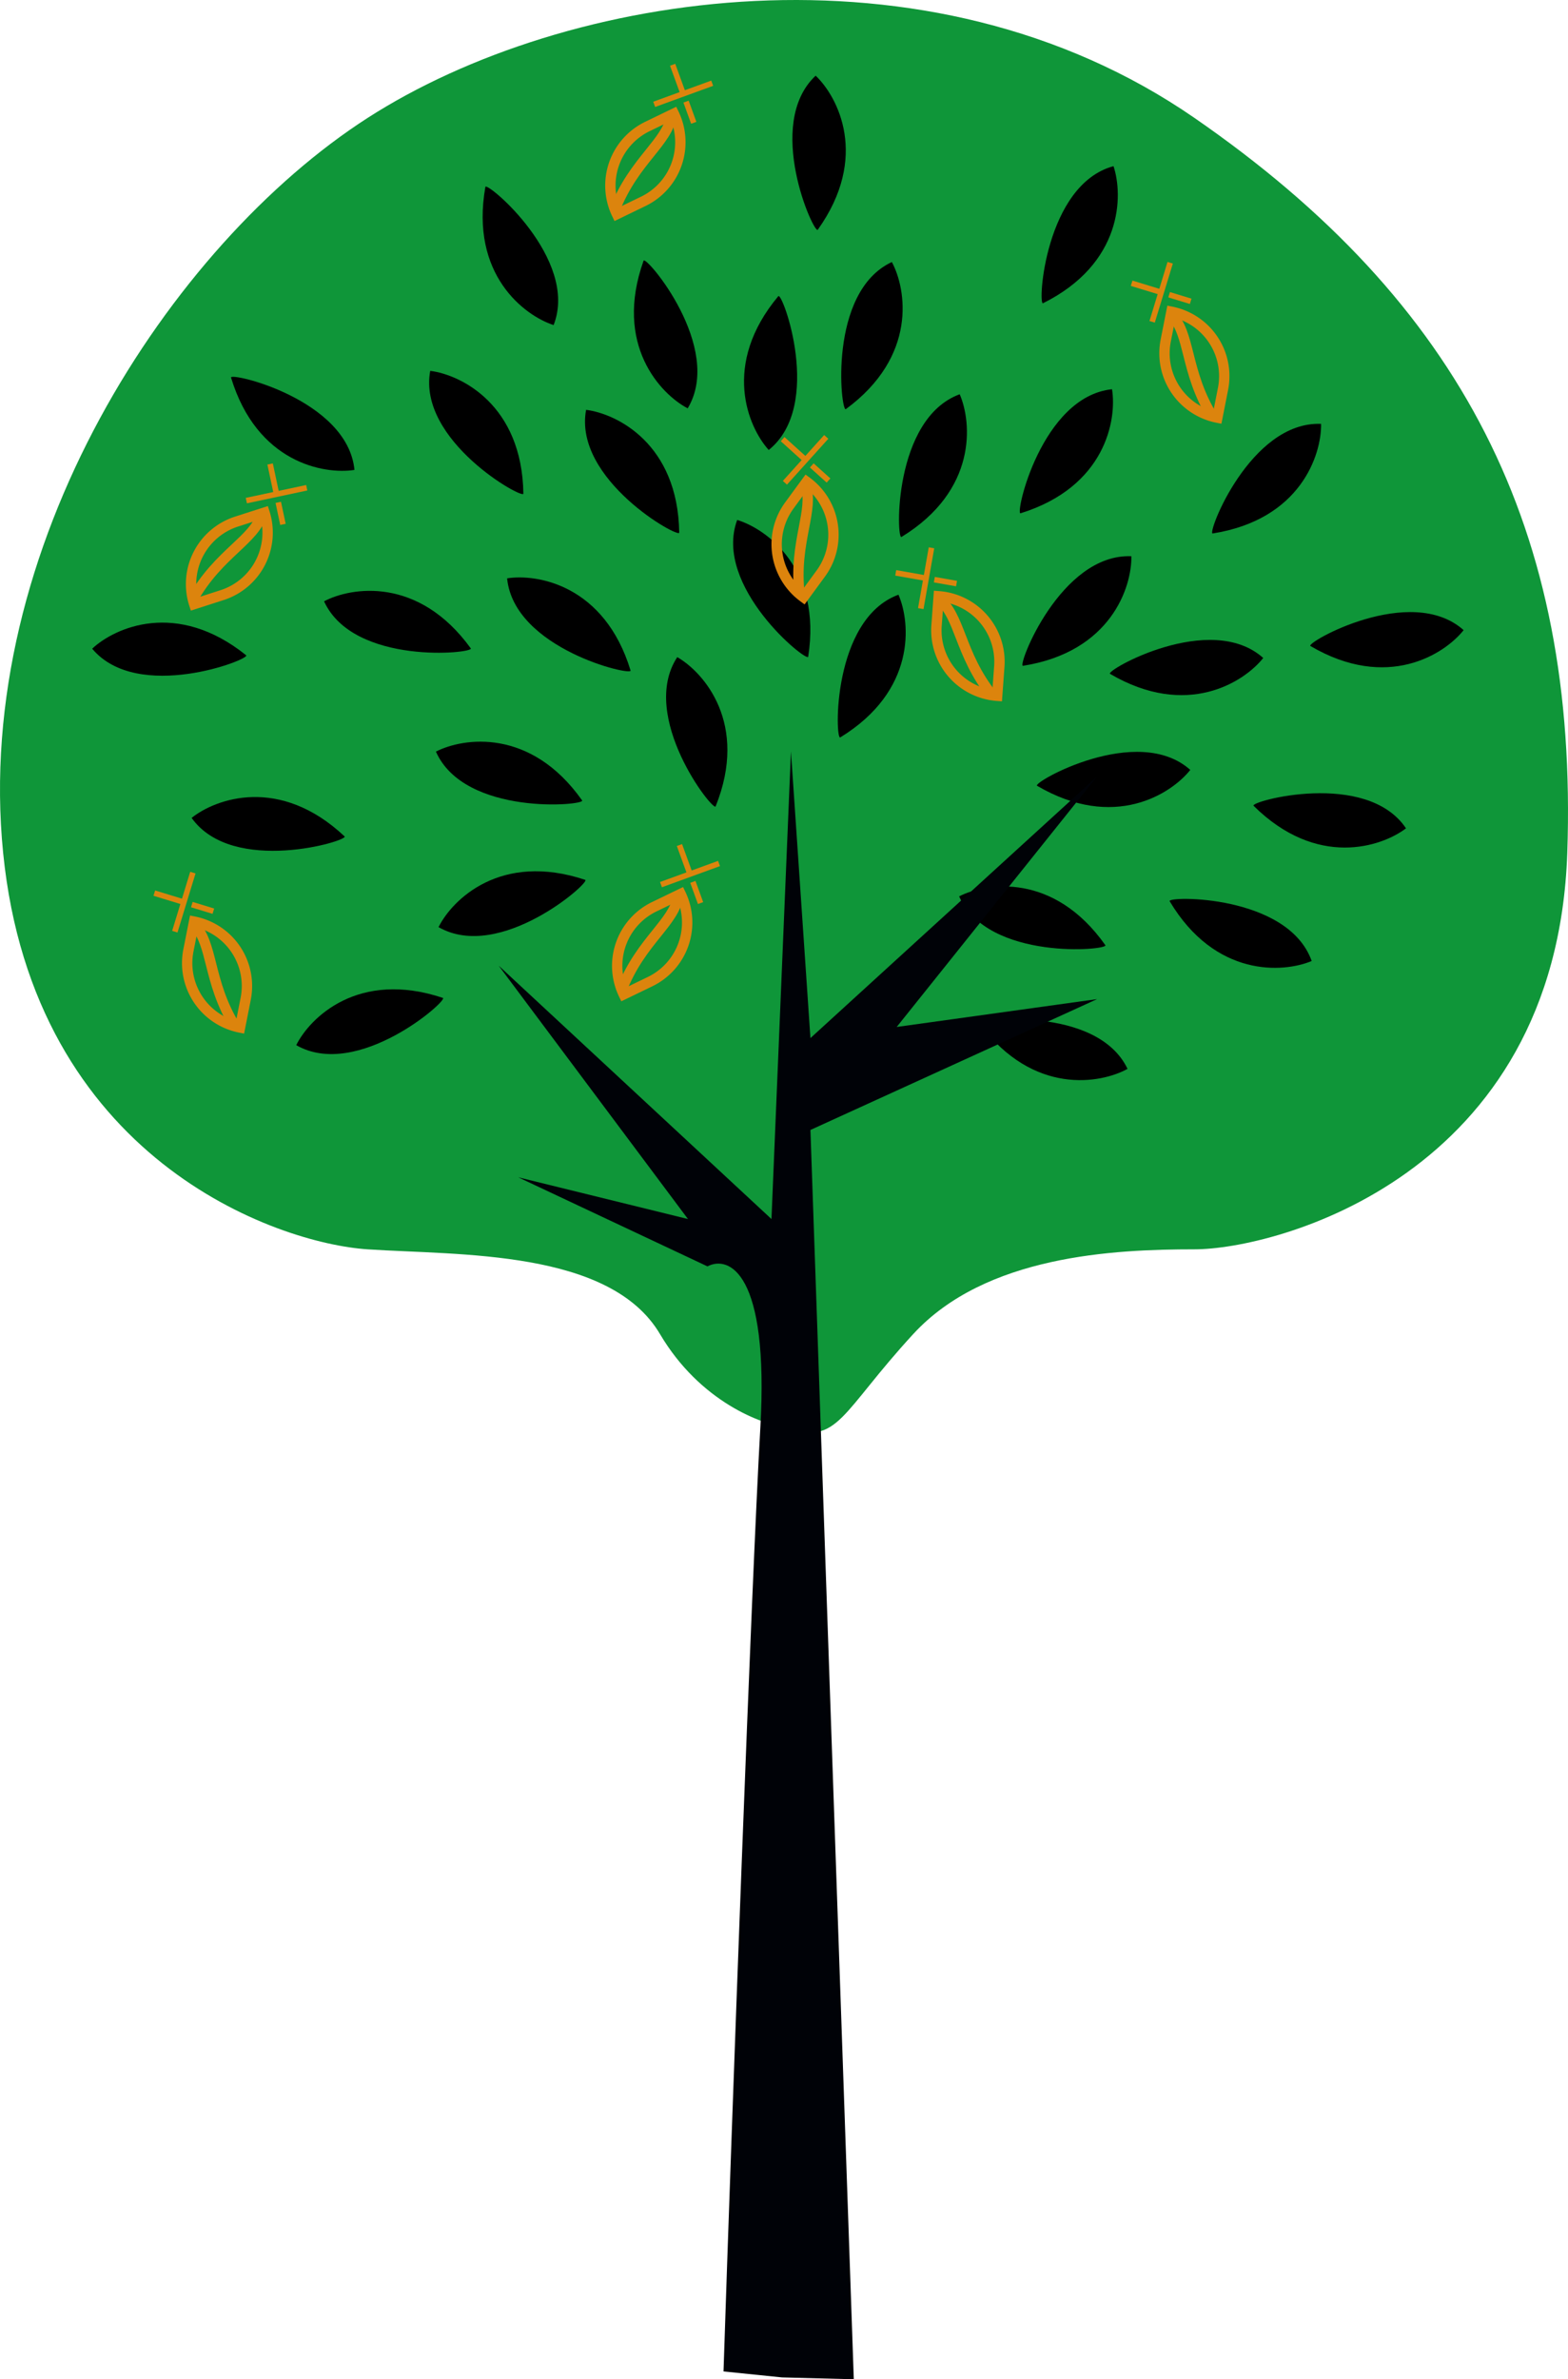
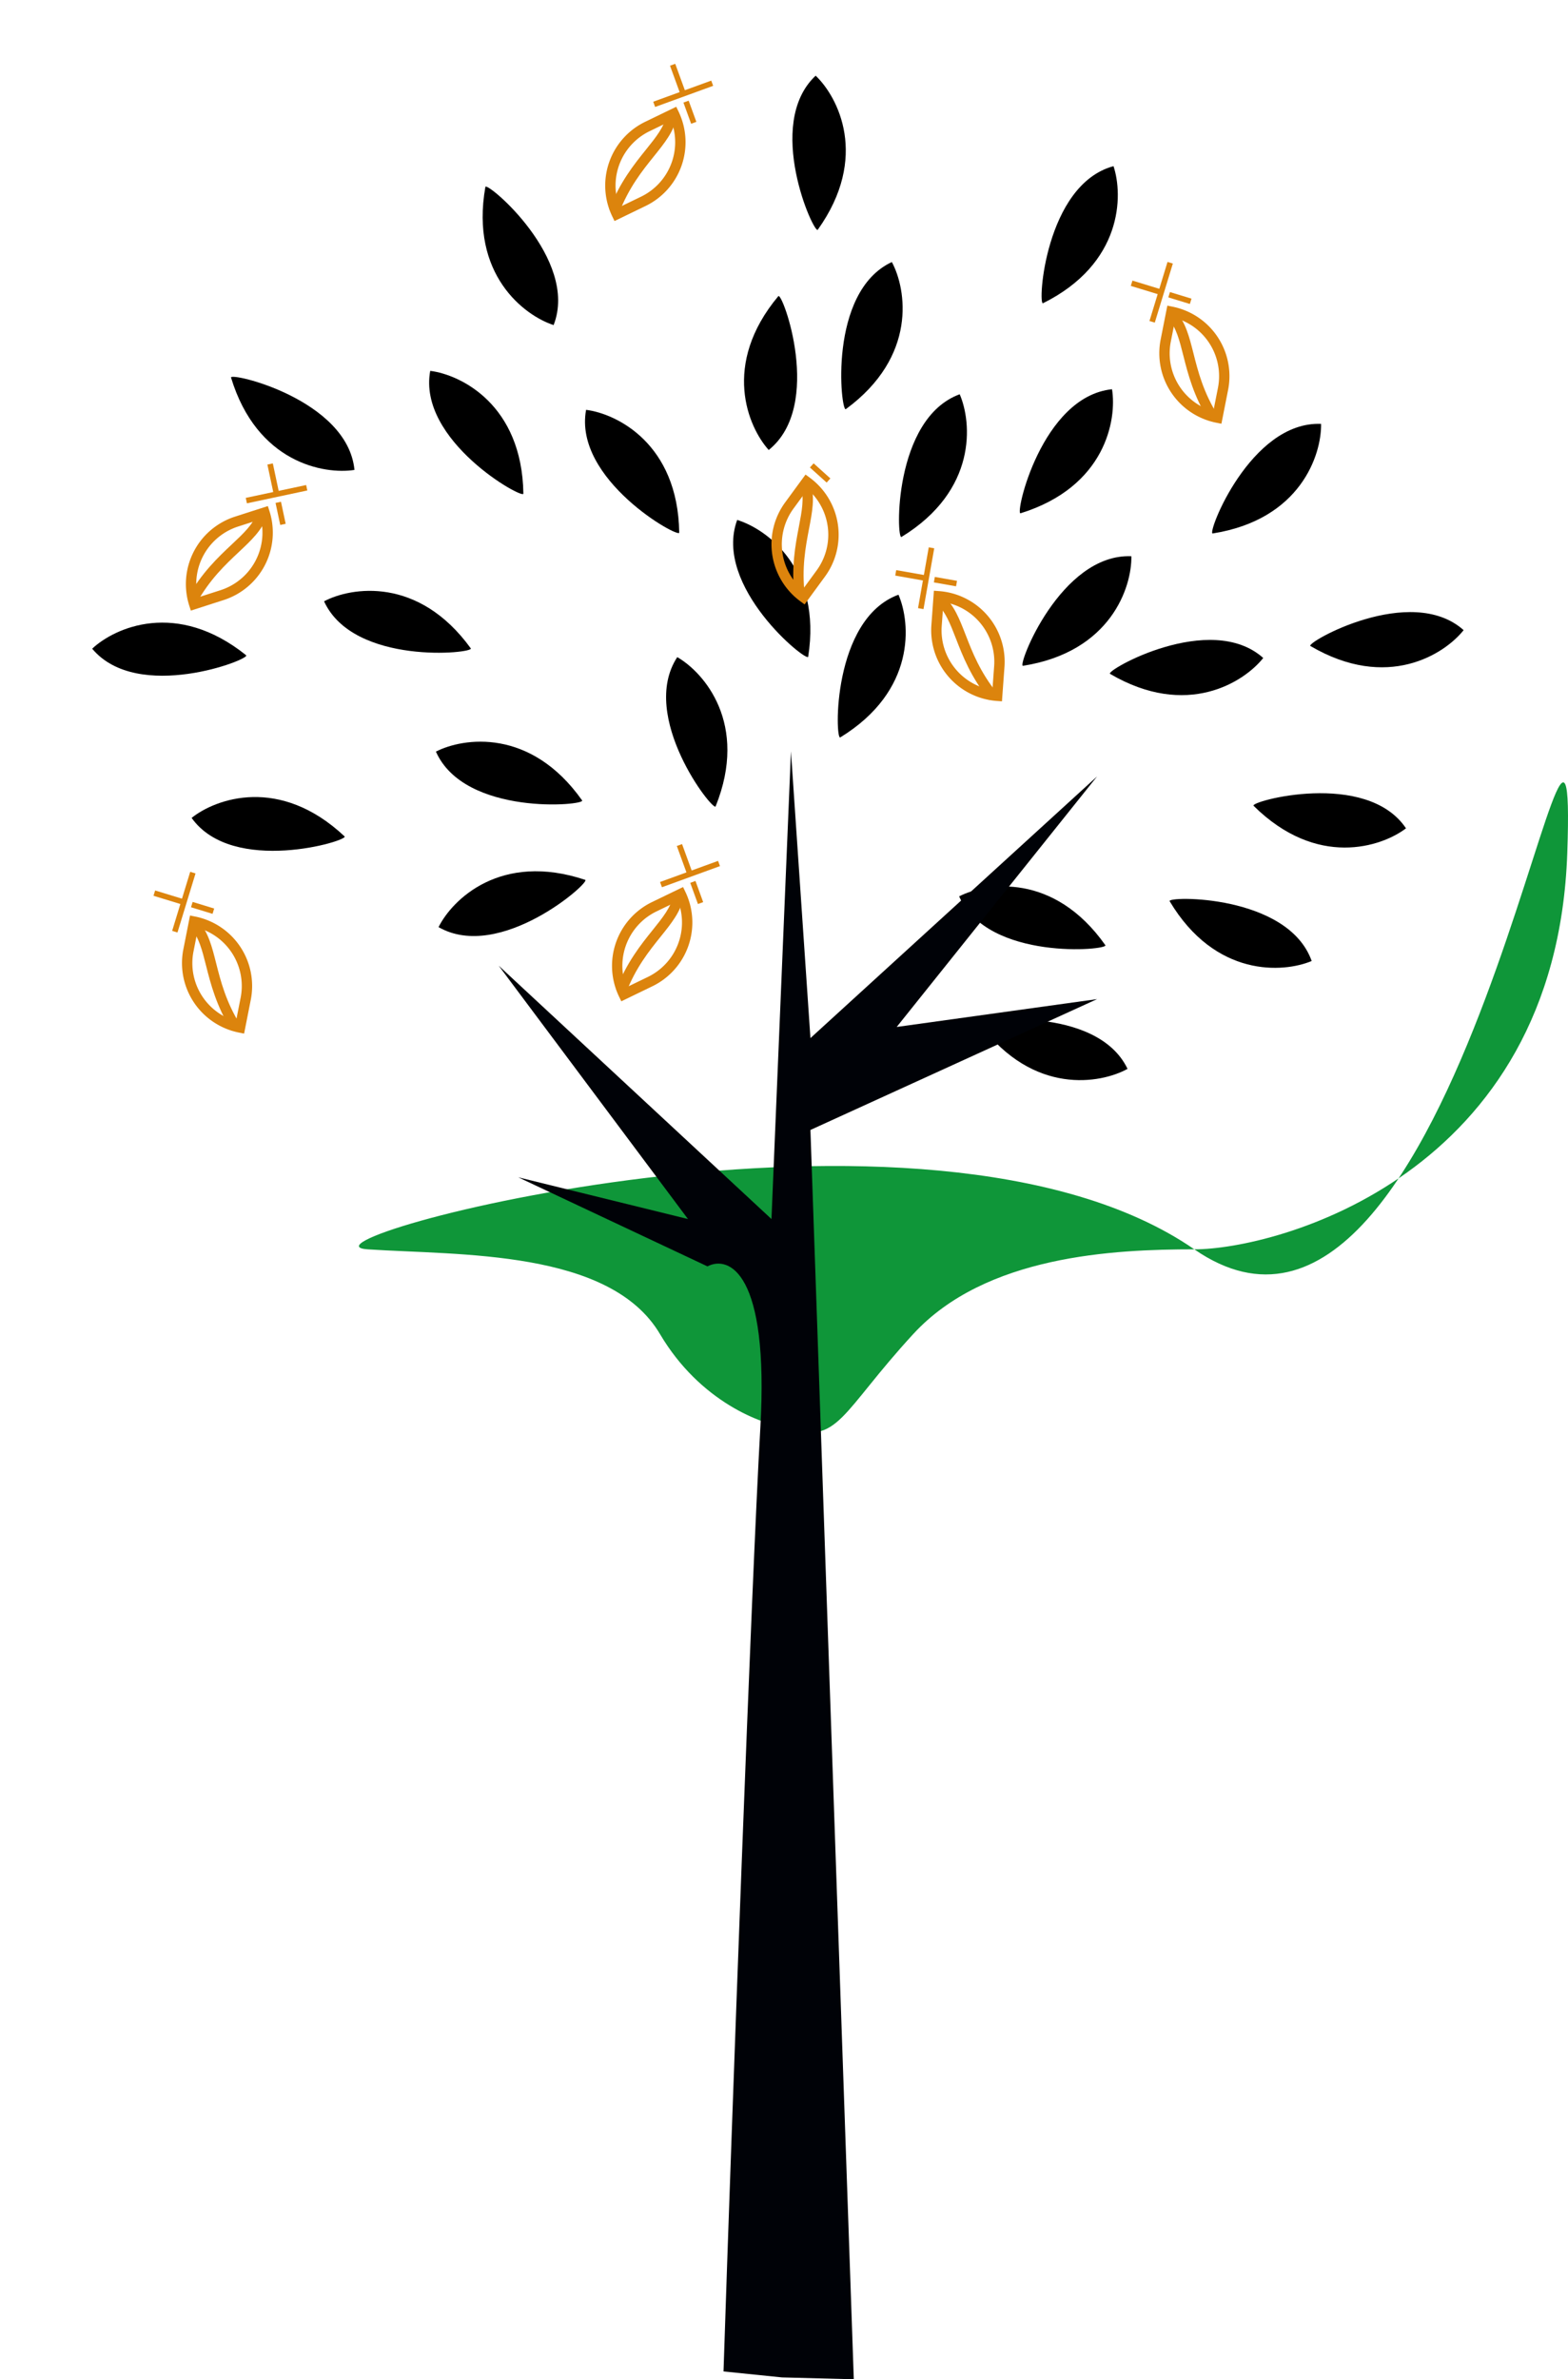
<svg xmlns="http://www.w3.org/2000/svg" width="699.517" height="1061.146" viewBox="0 0 699.517 1061.146">
  <g id="our-work-tree" transform="translate(914.517 1774)">
    <g id="Tree_2" transform="translate(-914.517 -1774)">
-       <path id="Buse" d="M351.542,636.815c-11.588-1.349-39.235-11.6-57.114-41.829-22.349-37.781-89.4-35.083-130.37-37.781S15.064,516.725,1.406,380.442,75.9,109.226,164.058,52.554s249.565-82.309,368.76,0S704.161,236.063,699.194,380.442,568.825,557.2,532.818,557.2s-93.121,2.7-125.4,37.781S373.891,644.671,351.542,636.815Z" transform="translate(0 0)" fill="#0f9639" />
+       <path id="Buse" d="M351.542,636.815c-11.588-1.349-39.235-11.6-57.114-41.829-22.349-37.781-89.4-35.083-130.37-37.781s249.565-82.309,368.76,0S704.161,236.063,699.194,380.442,568.825,557.2,532.818,557.2s-93.121,2.7-125.4,37.781S373.891,644.671,351.542,636.815Z" transform="translate(0 0)" fill="#0f9639" />
      <g id="Leaves" transform="translate(39.897 32.218)">
        <path id="Vector_11" data-name="Vector 11" d="M65.843,22.081C53.841,28.7,23.879,34,.037,2.215-1.619.007,52.185-6.476,65.843,22.081Z" transform="translate(397.279 422.417)" />
        <path id="Vector_12" data-name="Vector 12" d="M65.843,22.081C53.841,28.7,23.879,34,.037,2.216-1.619.007,52.185-6.476,65.843,22.081Z" transform="translate(482.108 367.518) rotate(6.024)" />
        <path id="Vector_13" data-name="Vector 13" d="M65.843,22.081C53.841,28.7,23.879,34,.037,2.216-1.619.007,52.185-6.476,65.843,22.081Z" transform="translate(518.995 324.977) rotate(-8.39)" />
-         <path id="Vector_14" data-name="Vector 14" d="M65.843,22.081C53.841,28.7,23.879,34,.037,2.216-1.619.007,52.185-6.476,65.843,22.081Z" transform="matrix(0.922, -0.386, 0.386, 0.922, 421.886, 316.214)" />
        <path id="Vector_15" data-name="Vector 15" d="M65.843,22.081C53.841,28.7,23.879,34,.037,2.216-1.619.007,52.185-6.476,65.843,22.081Z" transform="matrix(0.922, -0.386, 0.386, 0.922, 543.827, 253.877)" />
        <path id="Vector_16" data-name="Vector 16" d="M65.843,22.081C53.841,28.7,23.879,34,.037,2.216-1.619.007,52.185-6.476,65.843,22.081Z" transform="matrix(0.922, -0.386, 0.386, 0.922, 454.431, 266.293)" />
        <path id="Vector_17" data-name="Vector 17" d="M65.843,22.081C53.841,28.7,23.879,34,.037,2.216-1.619.007,52.185-6.476,65.843,22.081Z" transform="matrix(0.468, -0.884, 0.884, 0.468, 414.497, 263.729)" />
        <path id="Vector_18" data-name="Vector 18" d="M65.843,22.081C53.841,28.7,23.879,34,.037,2.216-1.619.007,52.185-6.476,65.843,22.081Z" transform="matrix(0.468, -0.884, 0.884, 0.468, 499.129, 204.702)" />
        <path id="Vector_19" data-name="Vector 19" d="M65.843,22.081C53.841,28.7,23.879,34,.037,2.216-1.619.007,52.185-6.476,65.843,22.081Z" transform="translate(413.298 195.994) rotate(-70.39)" />
        <path id="Vector_20" data-name="Vector 20" d="M65.843,22.081C53.841,28.7,23.879,34,.037,2.216-1.619.007,52.185-6.476,65.843,22.081Z" transform="translate(360.068 207.095) rotate(-84.605)" />
        <path id="Vector_21" data-name="Vector 21" d="M65.843,22.081C53.841,28.7,23.879,34,.037,2.216-1.619.007,52.185-6.476,65.843,22.081Z" transform="translate(332.753 296.492) rotate(-84.605)" />
        <path id="Vector_22" data-name="Vector 22" d="M65.843,22.081C53.841,28.7,23.879,34,.037,2.216-1.619.007,52.185-6.476,65.843,22.081Z" transform="translate(277.481 328.613) rotate(-121.216)" />
        <path id="Vector_23" data-name="Vector 23" d="M65.843,22.081C53.841,28.7,23.879,34,.037,2.216-1.619.007,52.185-6.476,65.843,22.081Z" transform="translate(222.465 362.001) rotate(145.345)" />
-         <path id="Vector_24" data-name="Vector 24" d="M65.843,22.081C53.841,28.7,23.879,34,.037,2.216-1.619.007,52.185-6.476,65.843,22.081Z" transform="translate(158.97 414.646) rotate(145.345)" />
        <path id="Vector_25" data-name="Vector 25" d="M65.843,22.081C53.841,28.7,23.879,34,.037,2.216-1.619.007,52.185-6.476,65.843,22.081Z" transform="translate(114.247 342.992) rotate(170.094)" />
        <path id="Vector_26" data-name="Vector 26" d="M65.843,22.081C53.841,28.7,23.879,34,.037,2.216-1.619.007,52.185-6.476,65.843,22.081Z" transform="matrix(-0.969, 0.248, -0.248, -0.969, 70.503, 262.167)" />
        <path id="Vector_27" data-name="Vector 27" d="M65.843,22.081C53.841,28.7,23.879,34,.037,2.216-1.619.007,52.185-6.476,65.843,22.081Z" transform="translate(170.129 259.172) rotate(-179.015)" />
-         <path id="Vector_28" data-name="Vector 28" d="M65.843,22.081C53.841,28.7,23.879,34,.037,2.216-1.619.007,52.185-6.476,65.843,22.081Z" transform="matrix(-0.94, -0.341, 0.341, -0.94, 240.694, 268.927)" />
        <path id="Vector_29" data-name="Vector 29" d="M65.843,22.081C53.841,28.7,23.879,34,.037,2.216-1.619.007,52.185-6.476,65.843,22.081Z" transform="matrix(-1, -0.029, 0.029, -1, 219.776, 326.99)" />
        <path id="Vector_30" data-name="Vector 30" d="M65.843,22.081C53.841,28.7,23.879,34,.037,2.216-1.619.007,52.185-6.476,65.843,22.081Z" transform="matrix(-1, -0.029, 0.029, -1, 453.199, 391.554)" />
        <path id="Vector_31" data-name="Vector 31" d="M65.843,22.081C53.841,28.7,23.879,34,.037,2.216-1.619.007,52.185-6.476,65.843,22.081Z" transform="translate(319.093 262.255) rotate(-134.242)" />
        <path id="Vector_32" data-name="Vector 32" d="M65.843,22.081C53.841,28.7,23.879,34,.037,2.216-1.619.007,52.185-6.476,65.843,22.081Z" transform="matrix(-0.809, -0.588, 0.588, -0.809, 261.85, 207.149)" />
        <path id="Vector_33" data-name="Vector 33" d="M65.843,22.081C53.841,28.7,23.879,34,.037,2.216-1.619.007,52.185-6.476,65.843,22.081Z" transform="matrix(-0.809, -0.588, 0.588, -0.809, 192.319, 189.766)" />
        <path id="Vector_34" data-name="Vector 34" d="M65.843,22.081C53.841,28.7,23.879,34,.037,2.216-1.619.007,52.185-6.476,65.843,22.081Z" transform="matrix(0.94, 0.342, -0.342, 0.94, 63.899, 134.094)" />
        <path id="Vector_35" data-name="Vector 35" d="M65.843,22.081C53.841,28.7,23.879,34,.037,2.216-1.619.007,52.185-6.476,65.843,22.081Z" transform="matrix(0.683, 0.73, -0.73, 0.683, 178.23, 49.623)" />
-         <path id="Vector_36" data-name="Vector 36" d="M65.843,22.081C53.841,28.7,23.879,34,.037,2.216-1.619.007,52.185-6.476,65.843,22.081Z" transform="translate(249.05 82.79) rotate(56.571)" />
        <path id="Vector_37" data-name="Vector 37" d="M65.843,22.081C53.841,28.7,23.879,34,.037,2.216-1.619.007,52.185-6.476,65.843,22.081Z" transform="translate(309.473 99.329) rotate(76.771)" />
        <path id="Vector_38" data-name="Vector 38" d="M65.843,22.081C53.841,28.7,23.879,34,.037,2.216-1.619.007,52.185-6.476,65.843,22.081Z" transform="matrix(0.01, -1, 1, 0.01, 335.236, 150.269)" />
        <path id="Vector_39" data-name="Vector 39" d="M65.843,22.081C53.841,28.7,23.879,34,.037,2.216-1.619.007,52.185-6.476,65.843,22.081Z" transform="matrix(-0.302, -0.953, 0.953, -0.302, 322.822, 70.953)" />
        <path id="Vector_40" data-name="Vector 40" d="M65.843,22.081C53.841,28.7,23.879,34,.037,2.216-1.619.007,52.185-6.476,65.843,22.081Z" transform="translate(423.24 102.654) rotate(-79.586)" />
      </g>
      <path id="Stem" d="M116.712,301.712c3.973-69.53-14.072-76.98-23.591-72.014L8.691,189.967,84.43,208.591,0,95.6,121.678,208.591,130.37,0l8.691,127.886L266.947,11.175l-89.4,111.745,89.4-12.416L139.061,168.86l19.345,557.185-32.023-.825-26.1-2.664c3.725-113.815,12.451-351.312,16.424-420.843Z" transform="translate(222.491 335.101)" fill="#000207" />
    </g>
    <g id="Seed_Plus" transform="translate(-2224.934 -2553.847)">
      <g id="Seed_Plus-2" data-name="Seed_Plus" transform="translate(1599.887 820.412) rotate(30)">
        <path id="Контур_445" data-name="Контур 445" d="M15.736,57.905l-1.913-1.3A31.6,31.6,0,0,1,5.441,12.762L14.105,0l1.913,1.3A31.6,31.6,0,0,1,24.4,45.143Zm-.456-51.4L9.268,15.36a26.942,26.942,0,0,0,5.3,36.039l6.012-8.854a26.976,26.976,0,0,0-5.3-36.038Z" transform="translate(0 0)" fill="#dc840d" />
        <path id="Контур_446" data-name="Контур 446" d="M.959,50.532c-2.009-12.79-.432-22.98.835-31.168,1.111-7.181,1.99-12.851.27-17.864L6.439,0c2.089,6.091,1.086,12.571-.074,20.073C5.083,28.353,3.631,37.74,5.528,49.815Z" transform="translate(10.165 3.996)" fill="#dc840d" />
      </g>
      <g id="Plus" transform="translate(1623.436 804.018) rotate(70)">
        <path id="Контур_447" data-name="Контур 447" d="M15.016,0H12.534V12.534H0v2.482H12.534V27.55h2.482Z" transform="translate(0)" fill="#dc840d" />
        <path id="Контур_448" data-name="Контур 448" d="M0,0H0V2.482H10.052V0Z" transform="translate(17.498 12.534)" fill="#dc840d" />
      </g>
    </g>
    <g id="Seed_Plus-3" data-name="Seed_Plus" transform="translate(-2221.896 -2205.847)">
      <g id="Seed_Plus-4" data-name="Seed_Plus" transform="translate(1599.887 820.412) rotate(30)">
        <path id="Контур_445-2" data-name="Контур 445" d="M15.736,57.905l-1.913-1.3A31.6,31.6,0,0,1,5.441,12.762L14.105,0l1.913,1.3A31.6,31.6,0,0,1,24.4,45.143Zm-.456-51.4L9.268,15.36a26.942,26.942,0,0,0,5.3,36.039l6.012-8.854a26.976,26.976,0,0,0-5.3-36.038Z" transform="translate(0 0)" fill="#dc840d" />
        <path id="Контур_446-2" data-name="Контур 446" d="M.959,50.532c-2.009-12.79-.432-22.98.835-31.168,1.111-7.181,1.99-12.851.27-17.864L6.439,0c2.089,6.091,1.086,12.571-.074,20.073C5.083,28.353,3.631,37.74,5.528,49.815Z" transform="translate(10.165 3.996)" fill="#dc840d" />
      </g>
      <g id="Plus-2" data-name="Plus" transform="translate(1623.436 804.018) rotate(70)">
        <path id="Контур_447-2" data-name="Контур 447" d="M15.016,0H12.534V12.534H0v2.482H12.534V27.55h2.482Z" transform="translate(0)" fill="#dc840d" />
        <path id="Контур_448-2" data-name="Контур 448" d="M0,0H0V2.482H10.052V0Z" transform="translate(17.498 12.534)" fill="#dc840d" />
      </g>
    </g>
    <g id="Seed_Plus-5" data-name="Seed_Plus" transform="matrix(0.99, 0.139, -0.139, 0.99, -2275.989, -2591.567)">
      <g id="Seed_Plus-6" data-name="Seed_Plus" transform="translate(1599.887 820.412) rotate(30)">
        <path id="Контур_445-3" data-name="Контур 445" d="M15.736,57.905l-1.913-1.3A31.6,31.6,0,0,1,5.441,12.762L14.105,0l1.913,1.3A31.6,31.6,0,0,1,24.4,45.143Zm-.456-51.4L9.268,15.36a26.942,26.942,0,0,0,5.3,36.039l6.012-8.854a26.976,26.976,0,0,0-5.3-36.038Z" transform="translate(0 0)" fill="#dc840d" />
        <path id="Контур_446-3" data-name="Контур 446" d="M.959,50.532c-2.009-12.79-.432-22.98.835-31.168,1.111-7.181,1.99-12.851.27-17.864L6.439,0c2.089,6.091,1.086,12.571-.074,20.073C5.083,28.353,3.631,37.74,5.528,49.815Z" transform="translate(10.165 3.996)" fill="#dc840d" />
      </g>
      <g id="Plus-3" data-name="Plus" transform="translate(1623.436 804.018) rotate(70)">
        <path id="Контур_447-3" data-name="Контур 447" d="M15.016,0H12.534V12.534H0v2.482H12.534V27.55h2.482Z" transform="translate(0)" fill="#dc840d" />
        <path id="Контур_448-3" data-name="Контур 448" d="M0,0H0V2.482H10.052V0Z" transform="translate(17.498 12.534)" fill="#dc840d" />
      </g>
    </g>
    <g id="Seed_Plus-7" data-name="Seed_Plus" transform="matrix(0.883, -0.469, 0.469, 0.883, -2366.722, -1536.922)">
      <g id="Seed_Plus-8" data-name="Seed_Plus" transform="translate(1599.887 820.412) rotate(30)">
        <path id="Контур_445-4" data-name="Контур 445" d="M15.736,57.905l-1.913-1.3A31.6,31.6,0,0,1,5.441,12.762L14.105,0l1.913,1.3A31.6,31.6,0,0,1,24.4,45.143Zm-.456-51.4L9.268,15.36a26.942,26.942,0,0,0,5.3,36.039l6.012-8.854a26.976,26.976,0,0,0-5.3-36.038Z" transform="translate(0 0)" fill="#dc840d" />
        <path id="Контур_446-4" data-name="Контур 446" d="M.959,50.532c-2.009-12.79-.432-22.98.835-31.168,1.111-7.181,1.99-12.851.27-17.864L6.439,0c2.089,6.091,1.086,12.571-.074,20.073C5.083,28.353,3.631,37.74,5.528,49.815Z" transform="translate(10.165 3.996)" fill="#dc840d" />
      </g>
      <g id="Plus-4" data-name="Plus" transform="translate(1623.436 804.018) rotate(70)">
-         <path id="Контур_447-4" data-name="Контур 447" d="M15.016,0H12.534V12.534H0v2.482H12.534V27.55h2.482Z" transform="translate(0)" fill="#dc840d" />
        <path id="Контур_448-4" data-name="Контур 448" d="M0,0H0V2.482H10.052V0Z" transform="translate(17.498 12.534)" fill="#dc840d" />
      </g>
    </g>
    <g id="Seed_Plus-9" data-name="Seed_Plus" transform="translate(-2024.774 -848.178) rotate(-53)">
      <g id="Seed_Plus-10" data-name="Seed_Plus" transform="translate(1599.887 820.412) rotate(30)">
        <path id="Контур_445-5" data-name="Контур 445" d="M15.736,57.905l-1.913-1.3A31.6,31.6,0,0,1,5.441,12.762L14.105,0l1.913,1.3A31.6,31.6,0,0,1,24.4,45.143Zm-.456-51.4L9.268,15.36a26.942,26.942,0,0,0,5.3,36.039l6.012-8.854a26.976,26.976,0,0,0-5.3-36.038Z" transform="translate(0 0)" fill="#dc840d" />
        <path id="Контур_446-5" data-name="Контур 446" d="M.959,50.532c-2.009-12.79-.432-22.98.835-31.168,1.111-7.181,1.99-12.851.27-17.864L6.439,0c2.089,6.091,1.086,12.571-.074,20.073C5.083,28.353,3.631,37.74,5.528,49.815Z" transform="translate(10.165 3.996)" fill="#dc840d" />
      </g>
      <g id="Plus-5" data-name="Plus" transform="translate(1623.436 804.018) rotate(70)">
        <path id="Контур_447-5" data-name="Контур 447" d="M15.016,0H12.534V12.534H0v2.482H12.534V27.55h2.482Z" transform="translate(0)" fill="#dc840d" />
        <path id="Контур_448-5" data-name="Контур 448" d="M0,0H0V2.482H10.052V0Z" transform="translate(17.498 12.534)" fill="#dc840d" />
      </g>
    </g>
    <g id="Seed_Plus-11" data-name="Seed_Plus" transform="translate(-2460.774 -576.178) rotate(-53)">
      <g id="Seed_Plus-12" data-name="Seed_Plus" transform="translate(1599.887 820.412) rotate(30)">
        <path id="Контур_445-6" data-name="Контур 445" d="M15.736,57.905l-1.913-1.3A31.6,31.6,0,0,1,5.441,12.762L14.105,0l1.913,1.3A31.6,31.6,0,0,1,24.4,45.143Zm-.456-51.4L9.268,15.36a26.942,26.942,0,0,0,5.3,36.039l6.012-8.854a26.976,26.976,0,0,0-5.3-36.038Z" transform="translate(0 0)" fill="#dc840d" />
        <path id="Контур_446-6" data-name="Контур 446" d="M.959,50.532c-2.009-12.79-.432-22.98.835-31.168,1.111-7.181,1.99-12.851.27-17.864L6.439,0c2.089,6.091,1.086,12.571-.074,20.073C5.083,28.353,3.631,37.74,5.528,49.815Z" transform="translate(10.165 3.996)" fill="#dc840d" />
      </g>
      <g id="Plus-6" data-name="Plus" transform="translate(1623.436 804.018) rotate(70)">
        <path id="Контур_447-6" data-name="Контур 447" d="M15.016,0H12.534V12.534H0v2.482H12.534V27.55h2.482Z" transform="translate(0)" fill="#dc840d" />
        <path id="Контур_448-6" data-name="Контур 448" d="M0,0H0V2.482H10.052V0Z" transform="translate(17.498 12.534)" fill="#dc840d" />
      </g>
    </g>
    <g id="Seed_Plus-13" data-name="Seed_Plus" transform="matrix(0.5, -0.866, 0.866, 0.5, -2020.522, -528.19)">
      <g id="Seed_Plus-14" data-name="Seed_Plus" transform="translate(1599.887 820.412) rotate(30)">
        <path id="Контур_445-7" data-name="Контур 445" d="M15.736,57.905l-1.913-1.3A31.6,31.6,0,0,1,5.441,12.762L14.105,0l1.913,1.3A31.6,31.6,0,0,1,24.4,45.143Zm-.456-51.4L9.268,15.36a26.942,26.942,0,0,0,5.3,36.039l6.012-8.854a26.976,26.976,0,0,0-5.3-36.038Z" transform="translate(0 0)" fill="#dc840d" />
        <path id="Контур_446-7" data-name="Контур 446" d="M.959,50.532c-2.009-12.79-.432-22.98.835-31.168,1.111-7.181,1.99-12.851.27-17.864L6.439,0c2.089,6.091,1.086,12.571-.074,20.073C5.083,28.353,3.631,37.74,5.528,49.815Z" transform="translate(10.165 3.996)" fill="#dc840d" />
      </g>
      <g id="Plus-7" data-name="Plus" transform="translate(1623.436 804.018) rotate(70)">
        <path id="Контур_447-7" data-name="Контур 447" d="M15.016,0H12.534V12.534H0v2.482H12.534V27.55h2.482Z" transform="translate(0)" fill="#dc840d" />
        <path id="Контур_448-7" data-name="Контур 448" d="M0,0H0V2.482H10.052V0Z" transform="translate(17.498 12.534)" fill="#dc840d" />
      </g>
    </g>
  </g>
</svg>